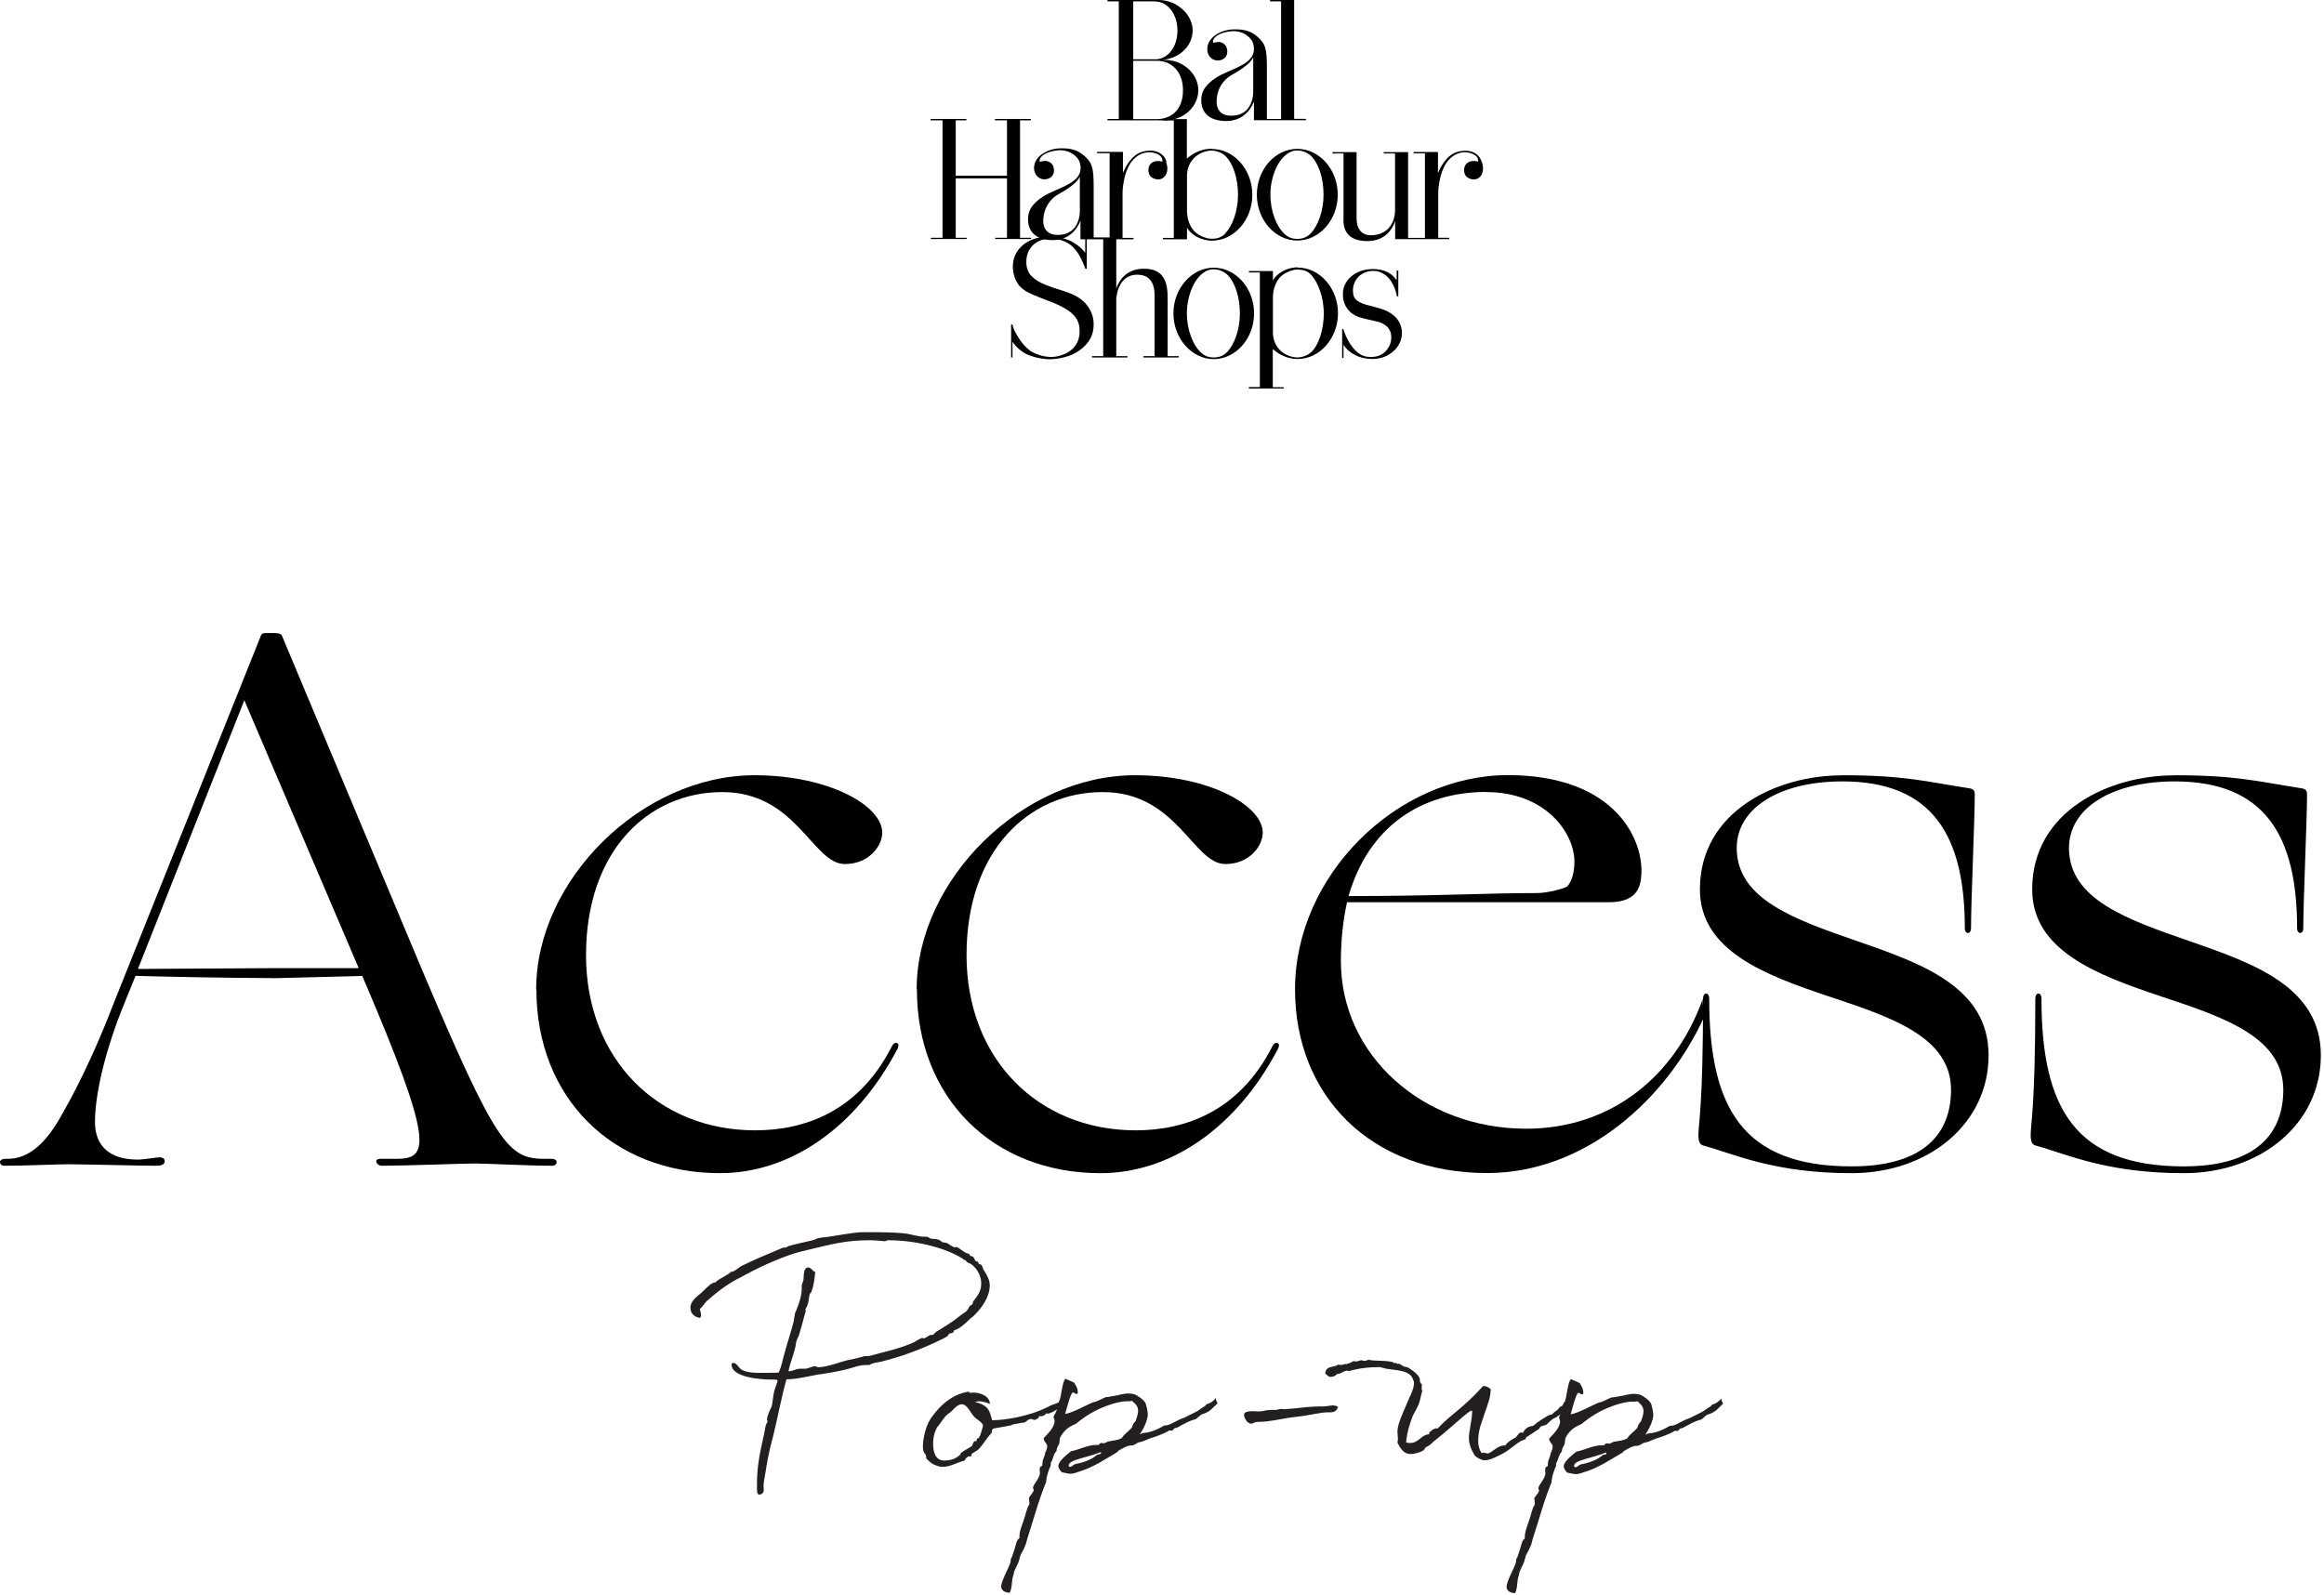
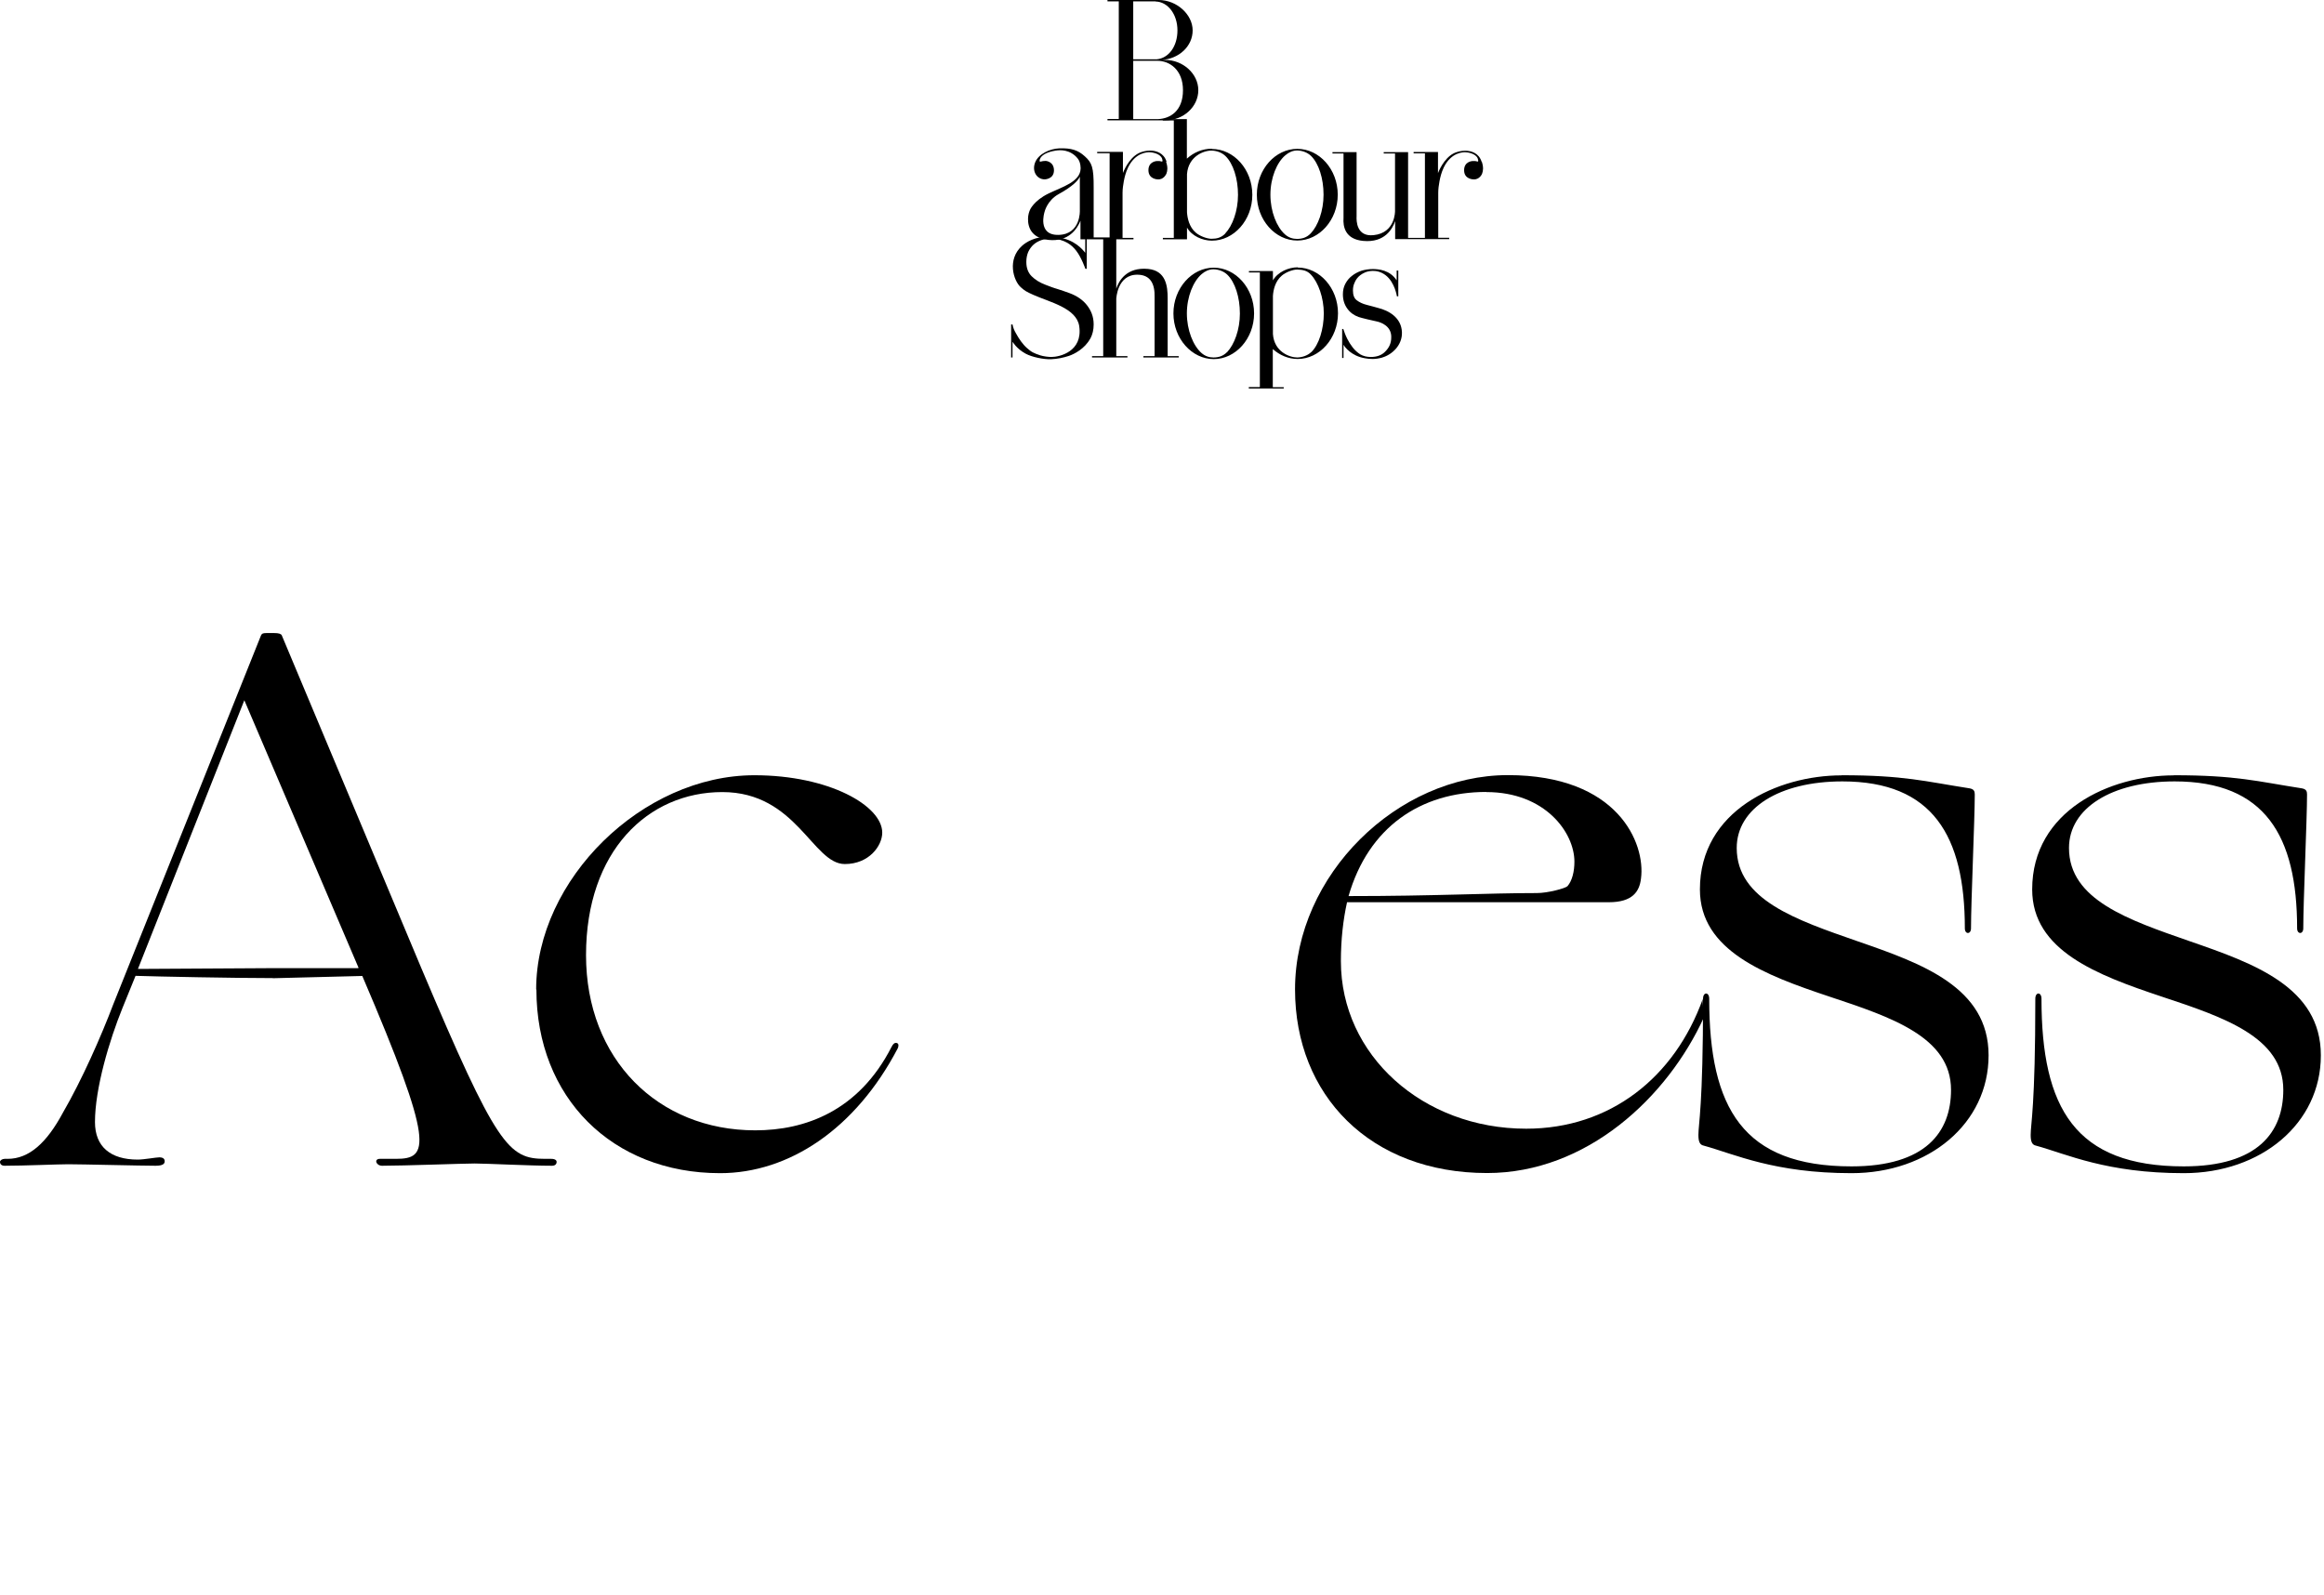
<svg xmlns="http://www.w3.org/2000/svg" width="185" height="127" viewBox="0 0 185 127" fill="none">
  <path d="M19.45 55.75L10.98 77.14L21.34 77.08H28.53V77.02L19.45 55.75ZM21.7 77.87C18.71 77.87 12.62 77.75 10.79 77.69L9.75 80.25C8.71 82.81 7.56 86.65 7.56 89.33C7.56 91.28 8.78 92.32 10.97 92.32C11.46 92.32 12.43 92.14 12.68 92.14C12.98 92.14 13.11 92.26 13.11 92.45C13.11 92.64 12.99 92.81 12.38 92.81C11.28 92.81 6.47 92.69 5.43 92.69C4.64 92.69 1.9 92.81 0.37 92.81C0.13 92.81 0 92.69 0 92.5C0 92.38 0.18 92.26 0.37 92.26H0.61C2.32 92.26 3.72 90.98 5 88.6C6.52 85.98 8.05 82.51 9.02 79.95L20.78 50.58C20.84 50.46 20.9 50.4 21.21 50.4H21.82C22.19 50.4 22.37 50.46 22.43 50.58L33.52 77.03C39.55 91.29 40.47 92.26 43.39 92.26H43.88C44.19 92.26 44.31 92.38 44.31 92.5C44.31 92.68 44.19 92.81 43.94 92.81C42.17 92.81 38.7 92.63 37.79 92.63C36.88 92.63 32.18 92.81 30.42 92.81C29.93 92.81 29.75 92.26 30.24 92.26H31.52C34.14 92.26 34.63 91.22 28.84 77.7L21.71 77.88L21.7 77.87Z" fill="black" />
  <path d="M42.68 78.78C42.68 70.01 51.15 61.72 60.05 61.72C66.02 61.72 70.23 64.16 70.23 66.29C70.23 67.33 69.19 68.79 67.25 68.79C64.69 68.79 63.41 63.06 57.5 63.06C51.59 63.06 46.65 67.75 46.65 76.04C46.65 84.33 52.38 89.99 60.12 89.99C64.08 89.99 68.35 88.47 70.97 83.35C71.09 83.11 71.21 82.99 71.4 83.04C71.58 83.1 71.52 83.35 71.46 83.47C68.11 89.87 62.81 93.4 57.32 93.4C48.73 93.4 42.7 87.37 42.7 78.78" fill="black" />
-   <path d="M72.97 78.78C72.97 70.01 81.44 61.72 90.34 61.72C96.31 61.72 100.52 64.16 100.52 66.29C100.52 67.33 99.48 68.79 97.54 68.79C94.98 68.79 93.7 63.06 87.79 63.06C81.88 63.06 76.94 67.75 76.94 76.04C76.94 84.33 82.67 89.99 90.41 89.99C94.37 89.99 98.64 88.47 101.26 83.35C101.38 83.11 101.5 82.99 101.69 83.04C101.87 83.1 101.81 83.35 101.75 83.47C98.4 89.87 93.1 93.4 87.61 93.4C79.02 93.4 72.99 87.37 72.99 78.78" fill="black" />
  <path d="M118.32 63.06C123.01 63.06 125.33 66.29 125.33 68.6C125.33 69.39 125.15 70.12 124.78 70.55C124.6 70.73 123.2 71.1 122.34 71.1C118.38 71.1 114.24 71.34 107.35 71.34C108.93 65.86 113.08 63.05 118.32 63.05M135.56 79.5C133.31 85.79 128.16 89.86 121.49 89.86C113.26 89.86 106.74 84.01 106.74 76.52C106.74 74.81 106.92 73.23 107.23 71.83H128.07C129.96 71.83 130.51 70.98 130.63 69.94C131 67.14 128.8 61.71 120.03 61.71C111.26 61.71 103.09 69.63 103.09 78.77C103.09 87.18 109.06 93.39 118.38 93.39C126.31 93.39 132.74 87.36 135.65 80.97C135.6 80.6 135.5 79.85 135.56 79.49" fill="black" />
  <path d="M146.59 61.72C151.59 61.72 153.23 62.21 156.77 62.76C157.14 62.82 157.2 63 157.2 63.25C157.2 65.2 156.9 71.78 156.9 73.91C156.9 74.4 156.41 74.4 156.41 73.91C156.41 66.54 153.85 62.21 146.66 62.21C141.66 62.21 138.25 64.34 138.25 67.51C138.25 71.65 143 73.24 147.88 74.94C153 76.71 158.3 78.6 158.3 84.02C158.3 89.44 153.55 93.4 147.39 93.4C141.23 93.4 138.07 91.88 135.63 91.21C135.32 91.15 135.2 90.91 135.2 90.36C135.2 89.45 135.57 88.11 135.57 79.51C135.57 78.96 136.06 78.96 136.06 79.51C136.06 88.22 138.74 92.86 147.39 92.86C153.3 92.86 155.31 90.12 155.31 86.77C155.31 82.56 150.56 80.98 145.62 79.34C140.5 77.63 135.32 75.69 135.32 70.81C135.32 64.53 141.53 61.73 146.59 61.73" fill="black" />
  <path d="M173.04 61.72C178.04 61.72 179.68 62.21 183.22 62.76C183.59 62.82 183.65 63 183.65 63.25C183.65 65.2 183.35 71.78 183.35 73.91C183.35 74.4 182.86 74.4 182.86 73.91C182.86 66.54 180.3 62.21 173.11 62.21C168.11 62.21 164.7 64.34 164.7 67.51C164.7 71.65 169.45 73.24 174.33 74.94C179.45 76.71 184.75 78.6 184.75 84.02C184.75 89.44 180 93.4 173.84 93.4C167.68 93.4 164.52 91.88 162.08 91.21C161.77 91.15 161.65 90.91 161.65 90.36C161.65 89.45 162.02 88.11 162.02 79.51C162.02 78.96 162.51 78.96 162.51 79.51C162.51 88.22 165.19 92.86 173.84 92.86C179.75 92.86 181.76 90.12 181.76 86.77C181.76 82.56 177.01 80.98 172.07 79.34C166.95 77.63 161.77 75.69 161.77 70.81C161.77 64.53 167.98 61.73 173.04 61.73" fill="black" />
  <path d="M135.57 79.71L135.45 80.48L135.62 80.87L135.87 79.54L135.57 79.71Z" fill="black" />
-   <path d="M127.59 115.84C127.13 116.24 126.52 116.46 125.82 116.59C125.68 116.63 125.56 116.81 125.44 116.81C125.4 116.81 125.3 116.79 125.3 116.71C125.3 116.23 126.73 116.1 127.84 115.64C127.88 115.66 127.88 115.7 127.88 115.72C127.88 115.82 127.64 115.8 127.58 115.84M123.85 116.55C124.09 116.17 124.07 115.8 124.33 115.56C124.33 115.32 124.47 115.14 124.55 114.97C124.61 114.75 124.53 114.61 124.69 114.35C125.07 113.72 125.5 113.56 125.88 113.38C126.65 112.75 127.37 112.31 128.28 111.97C128.86 111.75 129.49 111.59 129.93 111.59H130.17C130.17 111.59 130.25 111.57 130.33 111.57C130.39 111.57 130.43 111.59 130.45 111.67C130.73 111.87 130.83 112.11 130.83 112.35C130.83 112.63 130.71 112.91 130.63 113.16C130.63 113.16 130.45 113.36 130.45 113.38L130.33 113.68C130.07 114 129.73 114.18 129.54 114.51C129.22 114.71 128.81 114.71 128.45 114.79C128.31 114.83 128.23 114.93 128.09 114.93C128.03 114.93 127.95 114.91 127.89 114.91C127.79 114.91 127.75 115.05 127.65 115.07H127.45C126.83 115.07 126.12 115.45 125.49 115.57C125.15 115.85 124.48 116.34 124.48 116.76C124.48 116.9 124.68 117.26 124.84 117.26H124.86C125.12 117.32 125.3 117.36 125.46 117.36C125.68 117.36 125.84 117.28 126.11 117.2C127.26 116.86 128.25 116.17 129.15 115.65C129.23 115.61 129.25 115.51 129.29 115.51C129.63 115.33 129.93 115.11 130.28 115.11C130.56 115.11 130.74 114.89 130.86 114.87C130.9 114.87 131.28 114.77 131.34 114.73L131.62 114.61C131.9 114.49 132.12 114.45 132.37 114.35C132.65 114.25 133.18 114.03 133.32 113.91C133.38 113.91 133.46 113.93 133.52 113.93C133.64 113.93 133.68 113.67 133.9 113.71C134.02 113.67 134.81 113.15 135.41 113.02C135.53 112.98 135.83 112.62 135.95 112.62C136.63 112.42 136.84 112.02 137.16 111.77C137.1 111.51 137.02 111.59 137.02 111.33C136.8 111.63 136.56 111.73 136.41 111.79C136.25 111.79 136.21 111.97 136.11 112.01C136.01 112.03 135.55 112.41 135.44 112.43C135.32 112.51 134.63 112.83 134.53 112.89C133.76 113.15 133.44 113.52 132.92 113.52C132.25 113.92 131.65 114.1 131.35 114.1H131.33C131.25 114.1 131.07 114.18 130.97 114.22C131.23 113.88 131.61 113.09 131.61 112.65C131.61 112.53 131.57 112.19 131.45 111.8C131.37 111.5 130.76 111.11 130.54 111.03C130.36 110.99 130.22 110.97 130.06 110.97C129.76 110.97 129.46 111.05 129.21 111.11C128.69 111.21 128.26 111.27 128.4 111.27C128.38 111.27 128.4 111.23 128.38 111.23C127.86 111.39 127.71 111.59 127.25 111.67C126.67 111.91 125.66 112.5 125.03 112.6C125.11 112.34 125.47 110.89 125.64 110.89C125.78 110.89 125.82 111.01 125.92 111.01C125.94 111.01 126.04 111.01 126.04 110.91C126.04 110.53 125.88 110.35 125.76 110.12C125.64 110.04 125.01 109.8 125.09 109.8C124.87 109.8 124.73 110.93 124.67 111.21C124.55 111.63 124.51 111.86 124.51 112L124.31 112.4C124.31 112.4 124.29 112.42 124.27 112.44C124.27 112.44 124.277 112.453 124.29 112.48H124.27C124.27 112.48 124.29 112.46 124.29 112.5C124.23 112.58 124.11 112.74 124.11 112.86C124.11 112.92 124.19 113.04 124.19 113.16C124.19 113.7 123.58 114.23 123.32 114.53C123.32 114.85 123.6 114.89 123.6 115.2C123.6 115.3 123.5 115.66 123.44 115.66V115.68C123.44 115.84 123.32 116.1 123.26 116.28C123.22 116.42 123.22 116.58 123.2 116.74C123 116.76 123 116.96 123 117.06C123 117.14 123.02 117.2 123.02 117.28C123.02 117.74 122.46 118.21 122.46 118.49C122.46 118.57 122.52 118.59 122.52 118.65C122.52 118.83 122.2 119.13 122.14 119.27L122.18 119.77C121.92 120.19 121.88 120.64 121.72 121.06C121.58 121.5 121.38 121.91 121.38 122.39V122.49C121.12 122.65 121.12 123.01 120.98 123.4L120.78 124C120.64 124.16 120.72 124.22 120.66 124.44C120.54 124.84 119.93 125.89 119.93 126.34C119.93 126.72 120.33 126.82 120.6 126.84C120.84 126.42 120.72 125.87 120.92 125.37C120.92 125.09 121.24 124.64 121.34 124.3L121.46 123.86C121.56 123.62 121.72 123.42 121.8 123.17C121.94 122.93 121.96 122.63 122.06 122.36C122.5 121.05 122.87 119.56 123.51 118.01C123.51 117.59 123.77 116.9 123.85 116.76L123.89 116.6L123.85 116.55ZM124.64 111.63C124.64 111.63 124.6 111.59 124.58 111.59C124.46 111.59 124.44 111.99 124.22 111.99H124.18C123.94 112.39 123.8 112.29 123.53 112.63H123.45C123.25 112.63 122.36 113.23 122.04 113.52C121.6 113.56 121.37 113.78 121.23 114.08C121.17 114.06 121.13 114.04 121.09 114.04C120.87 114.04 120.75 114.46 120.55 114.5C120.27 114.64 119.98 114.84 119.82 115.08H119.72C119.18 115.08 118.73 115.71 118.41 115.71C118.31 115.71 118.19 115.65 118.09 115.65C118.05 115.65 117.99 115.67 117.95 115.69C117.75 115.41 117.67 115.08 117.67 114.72C117.67 113.79 117.99 113.17 118.13 112.68C118.51 111.57 118.63 111.33 118.67 110.6C118.49 110.46 118.41 110.36 118.07 110.34C116.34 112.24 115.55 112.54 114.44 113.73C114.4 113.73 114.36 113.71 114.34 113.71C114.2 113.71 114.16 113.81 114.04 113.81H114.02C113.98 113.97 113.76 113.93 113.76 114.15V114.19C113.18 114.19 112.93 114.88 112.27 114.88C112.15 114.88 112.03 114.88 111.93 114.82C112.01 113.99 112.23 113.33 112.47 112.7C112.67 112.34 112.89 111.97 113.01 111.57C113.13 111.13 113.15 110.92 113.21 110.78C113.21 110.72 113.17 110.62 113.17 110.54C113.17 110.44 113.19 110.36 113.19 110.28C113.19 110.16 113.03 110.12 113.03 109.94V109.86C113.03 109.38 111.98 108.83 112.12 108.89C111.94 108.81 111.78 108.81 111.74 108.79C111.62 108.73 111.46 108.57 111.34 108.57C111.32 108.57 111.26 108.59 111.24 108.59C111.2 108.57 111.18 108.51 111.12 108.51C111.08 108.51 111.06 108.53 111.02 108.53C110.94 108.53 110.94 108.45 110.84 108.43C110.07 108.27 109.45 108.39 108.92 108.25C108.84 108.31 108.74 108.33 108.62 108.35C108.54 108.33 108.44 108.31 108.34 108.29C108.2 108.33 108.08 108.39 107.94 108.39C107.86 108.39 107.8 108.39 107.74 108.35C107.66 108.47 107.13 108.61 107.16 108.61C107.14 108.61 107.1 108.59 107.08 108.59C106.96 108.63 106.84 108.67 106.7 108.67C106.66 108.67 106.6 108.67 106.54 108.63C106.2 108.91 105.57 108.67 105.49 109.34C105.63 109.46 105.75 109.62 105.91 109.62C106.31 109.62 106.37 109.38 106.51 109.38C106.75 109.38 106.97 109.12 107.26 109.12C107.28 109.12 107.34 109.16 107.36 109.16C107.34 109.16 108.13 108.96 108.53 108.92C108.95 108.86 109.44 108.84 109.8 108.84C109.94 108.84 110.1 108.92 110.3 108.96C111.07 109.1 112.23 109.06 112.48 109.81C112.54 109.99 112.56 109.99 112.56 110.11C112.56 110.68 112.12 111.34 111.89 111.99C111.63 112.59 111.24 113.44 111.24 113.97C111.24 114.15 111.28 114.35 111.28 114.55C111.28 114.65 111.26 114.75 111.24 114.85C111.52 115.41 111.79 115.76 112.29 115.76C112.51 115.76 113.04 115.66 113.32 115.46C113.4 115.42 113.42 115.28 113.5 115.22C113.88 115.06 113.98 114.86 114.31 114.61C115.5 113.68 116.91 112.31 117.13 112.31C117.15 112.31 117.17 112.33 117.19 112.33C117.19 113.1 116.93 113.86 116.93 114.51C116.93 115.2 117.39 115.86 117.41 115.9C117.51 116 117.91 116.26 118.18 116.26C118.68 116.26 119.25 115.9 119.59 115.74C120.07 115.52 120.64 114.97 121 114.77C121.16 114.65 121.24 114.67 121.42 114.59C121.46 114.57 121.46 114.45 121.5 114.43L122.41 113.83C122.55 113.77 122.55 113.67 122.65 113.57C122.77 113.51 122.95 113.49 123.09 113.43C123.35 113.21 123.47 112.99 123.94 112.81C124.04 112.75 123.98 112.69 124.02 112.69C124.02 112.69 124.04 112.69 124.08 112.71L124.44 112.39L124.82 112.11L125.08 111.79L125.12 111.39C124.76 111.41 124.7 111.45 124.7 111.49C124.7 111.51 124.72 111.53 124.72 111.55C124.72 111.57 124.7 111.59 124.64 111.61M106.52 112.01C106.38 111.93 106.26 111.89 106.12 111.89C105.86 111.89 105.62 111.97 105.41 111.97H105.09C104.45 111.97 103.52 112.07 103.24 112.11C102.9 112.15 102.53 112.17 102.21 112.19C102.13 112.19 102.03 112.17 101.93 112.17C101.81 112.17 101.73 112.25 101.53 112.25H101.11C100.77 112.25 100.57 112.37 100.24 112.37C100.04 112.37 99.84 112.35 99.66 112.35C99.5 112.35 99.03 112.37 99.03 112.63C99.03 112.91 99.31 113.34 99.57 113.34C99.79 113.34 99.85 113.22 100.05 113.2H100.21C101.14 113.2 102.27 112.88 103.19 112.8C104.4 112.66 105.11 112.44 105.71 112.44H105.91C106.21 112.44 106.41 112.32 106.52 112M87.35 115.81C86.89 116.21 86.28 116.43 85.59 116.56C85.45 116.6 85.33 116.78 85.21 116.78C85.17 116.78 85.07 116.76 85.07 116.68C85.07 116.2 86.5 116.07 87.61 115.61C87.65 115.63 87.65 115.67 87.65 115.69C87.65 115.79 87.41 115.77 87.35 115.81ZM83.62 116.52C83.86 116.14 83.84 115.77 84.1 115.53C84.1 115.29 84.24 115.11 84.32 114.94C84.38 114.72 84.3 114.58 84.46 114.32C84.84 113.69 85.27 113.53 85.65 113.35C86.42 112.72 87.14 112.28 88.05 111.94C88.62 111.72 89.26 111.56 89.7 111.56H89.94C89.94 111.56 90.02 111.54 90.1 111.54C90.16 111.54 90.2 111.56 90.22 111.64C90.5 111.84 90.6 112.08 90.6 112.32C90.6 112.6 90.48 112.88 90.4 113.13C90.4 113.13 90.22 113.33 90.22 113.35L90.1 113.65C89.84 113.97 89.5 114.15 89.31 114.48C88.99 114.68 88.58 114.68 88.22 114.76C88.08 114.8 88 114.9 87.86 114.9C87.8 114.9 87.72 114.88 87.66 114.88C87.56 114.88 87.52 115.02 87.42 115.04H87.22C86.6 115.04 85.89 115.42 85.26 115.54C84.92 115.82 84.25 116.31 84.25 116.73C84.25 116.87 84.45 117.23 84.61 117.23H84.63C84.89 117.29 85.07 117.33 85.23 117.33C85.45 117.33 85.61 117.25 85.88 117.17C87.03 116.83 88.02 116.14 88.92 115.62C89 115.58 89.02 115.48 89.06 115.48C89.4 115.3 89.69 115.08 90.05 115.08C90.33 115.08 90.51 114.86 90.62 114.84C90.66 114.84 91.04 114.74 91.1 114.7L91.38 114.58C91.66 114.46 91.88 114.42 92.13 114.32C92.41 114.22 92.94 114 93.08 113.88C93.14 113.88 93.22 113.9 93.28 113.9C93.4 113.9 93.44 113.64 93.66 113.68C93.78 113.64 94.57 113.12 95.17 112.99C95.29 112.95 95.59 112.59 95.71 112.59C96.38 112.39 96.6 111.99 96.92 111.74C96.86 111.48 96.78 111.56 96.78 111.3C96.56 111.6 96.32 111.7 96.17 111.76C96.01 111.76 95.97 111.94 95.87 111.98C95.77 112 95.32 112.38 95.2 112.4C95.08 112.48 94.39 112.8 94.29 112.86C93.52 113.12 93.2 113.49 92.68 113.49C92.01 113.89 91.41 114.07 91.11 114.07H91.09C91.01 114.07 90.83 114.15 90.73 114.19C90.99 113.85 91.37 113.06 91.37 112.62C91.37 112.5 91.33 112.16 91.21 111.77C91.13 111.47 90.51 111.08 90.3 111C90.12 110.96 89.98 110.94 89.82 110.94C89.52 110.94 89.22 111.02 88.97 111.08C88.45 111.18 88.02 111.24 88.16 111.24C88.14 111.24 88.16 111.2 88.14 111.2C87.63 111.36 87.47 111.56 87.01 111.64C86.43 111.88 85.42 112.47 84.79 112.57C84.87 112.31 85.23 110.86 85.4 110.86C85.54 110.86 85.58 110.98 85.68 110.98C85.7 110.98 85.8 110.98 85.8 110.88C85.8 110.5 85.64 110.32 85.52 110.09C85.4 110.01 84.77 109.77 84.85 109.77C84.63 109.77 84.49 110.9 84.43 111.18C84.31 111.6 84.27 111.83 84.27 111.97L84.07 112.37C84.07 112.37 84.05 112.39 84.03 112.41C84.03 112.41 84.037 112.423 84.05 112.45H84.03C84.03 112.45 84.05 112.43 84.05 112.47C83.99 112.55 83.87 112.71 83.87 112.83C83.87 112.89 83.95 113.01 83.95 113.13C83.95 113.67 83.34 114.2 83.08 114.5C83.08 114.82 83.36 114.86 83.36 115.17C83.36 115.27 83.26 115.63 83.2 115.63V115.65C83.2 115.81 83.08 116.07 83.02 116.25C82.98 116.39 82.98 116.55 82.96 116.71C82.76 116.73 82.76 116.93 82.76 117.03C82.76 117.11 82.78 117.17 82.78 117.25C82.78 117.71 82.23 118.18 82.23 118.46C82.23 118.54 82.29 118.56 82.29 118.62C82.29 118.8 81.97 119.1 81.91 119.24L81.95 119.74C81.69 120.16 81.65 120.61 81.49 121.03C81.35 121.47 81.15 121.88 81.15 122.36V122.46C80.89 122.62 80.89 122.98 80.75 123.37L80.55 123.97C80.41 124.13 80.49 124.19 80.43 124.41C80.31 124.81 79.7 125.86 79.7 126.31C79.7 126.69 80.1 126.79 80.37 126.81C80.61 126.39 80.49 125.84 80.69 125.34C80.69 125.06 81.01 124.61 81.11 124.27L81.23 123.83C81.33 123.59 81.49 123.39 81.57 123.14C81.71 122.9 81.73 122.6 81.83 122.33C82.27 121.02 82.64 119.53 83.28 117.98C83.28 117.56 83.54 116.87 83.62 116.73L83.66 116.57L83.62 116.52ZM77.91 114.48C77.85 114.54 77.75 114.52 77.75 114.58V114.7C77.75 114.76 77.61 114.7 77.55 114.76C77.43 114.88 77.43 115.06 77.35 115.14C77.13 115.28 76.79 115.46 76.54 115.64C76.46 115.7 76.44 115.84 76.38 115.86C76.24 115.98 75.88 116.28 75.17 116.28C74.42 116.28 74.28 115.53 74.28 114.91C74.28 114.41 74.42 113.92 74.62 113.6C74.88 113.34 75.14 112.79 75.49 112.55C75.83 112.37 76.12 111.8 76.56 111.8C77.04 111.8 77.26 112.57 77.65 112.89C77.83 113.03 78.17 113.23 78.26 113.49C78.18 113.77 78.08 114.24 77.9 114.5M84.75 111.36C84.59 111.44 84.47 111.44 84.35 111.48C84.31 111.5 84.29 111.62 84.29 111.64C83.95 111.82 83.81 111.78 83.48 111.98C81.81 112.83 79.83 113.07 78.98 113.07C78.78 112.38 78.74 111.88 77.61 111.62C77.73 111.58 77.85 111.56 77.95 111.56C78.25 111.56 78.52 111.68 78.8 111.76C78.78 111.14 78.03 110.87 77.49 110.87C77.39 110.87 77.29 110.89 77.21 110.89C77.17 110.89 77.15 110.83 77.15 110.81V110.79C75.46 111.01 74.41 112.46 74.07 112.97C73.69 113.53 73.47 114.58 73.47 115.09C73.47 115.45 73.47 115.55 73.71 115.86C73.75 115.94 73.69 116.06 73.77 116.14C74.23 116.65 74.52 116.65 74.6 116.7C74.76 116.76 74.92 116.78 75.06 116.78C75.64 116.78 76.17 116.44 76.79 116.28C76.85 116.12 77.01 115.94 77.19 115.94H77.35C77.35 115.94 77.33 115.84 77.33 115.8C77.33 115.7 77.63 115.6 77.67 115.54C78.03 115.42 78.54 114.45 78.92 114.11C79 113.95 78.88 113.89 79.08 113.73C79.73 113.63 79.85 113.59 80.51 113.47C80.63 113.35 81.11 113.35 81.32 113.27H81.42C81.72 113.27 81.76 112.97 82.1 112.97C82.14 112.97 82.16 113.03 82.42 113.05C82.48 112.93 82.7 112.97 82.7 112.81C82.7 112.79 82.68 112.77 82.68 112.75H82.84C83.18 112.75 83.28 112.51 83.3 112.51C83.32 112.51 83.32 112.55 83.38 112.55C83.7 112.55 84.39 112.03 84.63 111.9C84.67 111.88 84.89 111.76 84.91 111.74L85.05 111.34C85.05 111.34 84.99 111.38 84.97 111.38C84.91 111.38 84.91 111.32 84.83 111.32C84.83 111.32 84.81 111.327 84.77 111.34M62.63 109.81C63.56 109.81 64.61 109.49 65.43 109.39C67.59 109.07 68.19 108.75 68.33 108.75C68.65 108.67 68.93 108.67 69.22 108.67C69.5 108.47 69.82 108.49 70.13 108.41C71.68 108.03 73.15 107.48 74.44 106.88C74.94 106.64 75.35 106.46 75.47 106.32C75.51 106.3 75.51 106.22 75.53 106.2C75.65 106.12 75.93 106.16 75.93 105.96V105.92C76.31 105.84 76.84 105.38 77.06 105.15C77.22 104.97 77.42 104.87 77.58 104.69C78.18 104.09 78.79 103.24 78.79 102.33C78.79 101.95 78.61 101.58 78.35 101.18C78.19 100.94 78.23 100.78 78.09 100.68C78.05 100.64 77.95 100.66 77.91 100.62C77.87 100.6 77.91 100.44 77.83 100.44H77.75C77.63 100.44 77.53 100.12 77.47 100.06C77.39 100 77.17 100.02 77.17 99.86V99.82C76.79 99.82 76.34 99.28 76.12 99.28C76.1 99.28 76.06 99.3 76.02 99.3C75.84 99.3 75.54 99.04 75.38 98.96C75.26 98.92 75.14 98.92 75.02 98.9C74.92 98.84 74.82 98.72 74.72 98.7C74.54 98.62 74.3 98.66 74.07 98.6C73.95 98.58 73.93 98.46 73.73 98.46H73.57C73.15 98.46 72.64 98.3 72.2 98.22C71.25 98.1 70.02 98.1 69.26 98.1H68.62C68.04 98.1 66.3 98.42 66.12 98.44C65.78 98.5 65.45 98.5 65.11 98.58C64.97 98.62 64.83 98.72 64.69 98.74C63.98 98.92 63.4 99.02 62.79 99.2C62.71 99.22 62.67 99.28 62.61 99.3C62.51 99.34 62.41 99.32 62.31 99.34C60.7 100.01 60.09 100.27 58.98 100.81C58.82 100.91 58.44 101.25 58.25 101.25H58.17C58.17 101.25 58.11 101.33 58.09 101.35C57.71 101.61 57.26 101.83 57.06 101.99C56.98 102.01 57.04 102.11 56.86 102.11C56.6 102.11 55.95 102.83 55.77 102.98C55.39 103.28 54.96 103.63 54.96 104.11C54.96 104.59 55.3 104.88 55.75 104.92C55.79 104.82 55.81 104.74 55.81 104.68C55.81 104.52 55.73 104.4 55.71 104.2C55.93 104.08 56.05 103.74 56.38 103.48C57.83 102.19 58.94 101.7 58.9 101.73C60.07 101.06 61.36 100.46 62.75 99.95C63.4 99.71 64.06 99.57 64.38 99.49C66.09 99.09 67.26 98.74 69.22 98.74C69.66 98.74 70.21 98.8 70.45 98.82C70.53 98.82 70.55 98.74 70.71 98.74C73.11 98.74 75.65 99.47 76.8 100.33H76.88C76.88 100.33 76.9 100.41 76.94 100.45C77.08 100.55 77.2 100.59 77.3 100.63C77.74 100.97 78.11 101.5 78.11 102.2C78.11 102.9 77.71 103.27 77.47 103.61C77.43 103.67 77.45 103.79 77.39 103.85C77.37 103.89 77.25 103.91 77.21 103.97C77.09 104.11 77.05 104.27 76.95 104.37C76.81 104.51 76.59 104.61 76.4 104.77C75.72 105.33 74.93 105.78 74.51 106.04C74.39 106.14 74.31 106.28 74.21 106.28H74.07C74.01 106.28 73.61 106.56 73.55 106.56C73.51 106.56 73.47 106.52 73.43 106.52C73.27 106.52 72.91 106.78 72.76 106.86C71.63 107.38 70.58 107.57 69.23 107.95C69.09 107.97 68.93 107.95 68.81 107.97C68.39 108.07 68.06 108.19 67.66 108.25C67.12 108.33 65.89 108.85 65.14 108.85C65.04 108.85 64.98 108.77 64.88 108.77C64.66 108.77 64.34 108.97 64.05 108.97H63.67C63.37 108.97 63.11 109.17 62.82 109.17H62.76C62.9 108.52 63.16 107.9 63.3 107.29C63.36 107.11 63.34 106.93 63.4 106.77C63.44 106.59 63.56 106.45 63.6 106.29C63.86 105.5 64.16 104.19 64.16 104.35C64.16 104.33 64.12 104.31 64.1 104.31C64.14 104.15 64.26 104.01 64.3 103.83C64.4 103.57 64.38 103.27 64.46 103.02C64.5 102.94 64.56 102.92 64.6 102.84C64.78 102.32 64.84 101.81 64.9 101.27C64.68 101.21 64.58 100.91 64.34 100.91C63.92 100.91 64 101.62 63.96 101.88C63.94 102.08 63.82 102.16 63.82 102.46V102.66C63.82 103.35 63.32 104.51 63.32 104.45C63.24 104.71 63.22 104.99 63.18 105.2C62.96 106.09 62.7 106.81 62.49 107.6C62.31 108.16 62.25 108.71 61.99 109.27C61.83 109.29 61.67 109.29 61.51 109.29C60.86 109.29 59.8 109.37 59.21 109.13C58.73 108.97 58.77 108.5 58.3 108.5C58.26 108.56 58.24 108.6 58.24 108.66C58.24 109.67 60.64 109.83 61.29 109.83H61.69C61.77 109.83 61.85 109.85 61.91 109.91C61.83 110.21 61.71 110.47 61.63 110.76C61.53 111.16 61.51 111.75 61.41 112.01C61.25 112.33 61.09 112.72 61.05 112.98C61.05 113.08 61.11 113.14 61.11 113.18C60.89 113.48 60.91 113.85 60.81 114.23C60.55 115.4 60.24 116.73 60.26 118.18C60.26 118.48 60.22 118.99 60.42 118.99C60.72 118.99 60.8 118.77 60.8 118.61C60.8 118.51 60.78 118.39 60.78 118.29C60.78 117.97 60.94 117.28 61.02 116.7C61.14 115.93 61.34 115.11 61.54 114.36C61.92 112.81 62.21 111.21 62.61 109.8" fill="#231F20" />
  <path d="M103.27 11.85C101.52 11.85 100.05 13.48 100.05 15.5C100.05 17.52 101.52 19.15 103.27 19.15C105.02 19.15 106.49 17.52 106.49 15.5C106.49 13.48 105.02 11.85 103.27 11.85ZM104.33 18.59C104.01 18.92 103.64 19.02 103.24 19.02C102.9 19.02 102.57 18.91 102.29 18.66C101.63 18.08 101.13 16.84 101.13 15.5C101.13 14.16 101.64 12.93 102.32 12.36C102.6 12.12 102.92 11.98 103.25 11.98C103.62 11.98 104.06 12.12 104.36 12.41C104.98 13.01 105.36 14.21 105.36 15.5C105.36 16.79 104.92 17.97 104.34 18.58" fill="black" />
  <path d="M117.94 12.87C117.72 12.18 117.11 12 116.64 12C116.3 12 116.03 12.09 116.03 12.09C115.14 12.32 114.64 13.36 114.47 13.78V12.13V12.1H112.53V12.21H113.43V18.94H112.09V12.11H110.15V12.22H111.05V16.8C111.05 16.8 111.09 18.54 109.35 18.72C107.98 18.87 107.97 17.58 107.99 17.22V12.11H106.07V12.22H106.95V17.36C106.9 18.02 107.07 19.05 108.52 19.18C110.23 19.34 110.85 18.22 111.06 17.6V19.04H115.36V18.93H114.49V15.35C114.49 15.03 114.54 14.71 114.59 14.43C114.66 14.05 114.76 13.7 114.9 13.4C114.91 13.37 114.92 13.35 114.93 13.33C115.53 12.1 116.5 12.12 116.64 12.12C116.79 12.12 117.46 12.2 117.63 12.61C117.65 12.66 117.66 12.7 117.67 12.76C117.67 12.76 117.69 12.88 117.62 12.86C117.47 12.82 117.4 12.81 117.23 12.82C117.23 12.82 116.54 12.84 116.55 13.56C116.55 14.28 117.29 14.28 117.29 14.28C117.78 14.32 117.98 13.84 117.98 13.83C118.07 13.59 118.1 13.31 117.96 12.88" fill="black" />
-   <path d="M79.2 9.47V9.58H80.16V13.99H76.08V9.58H76.93V9.47H74.08V9.58H75.03V18.93H74.1V19.03H76.95V18.93H76.08V14.2H80.16V18.93H79.22V19.03H82.07V18.93H81.2V9.58H82.06V9.47H79.2Z" fill="black" />
  <path d="M92.86 12.86C92.64 12.17 92.03 11.99 91.56 11.99C91.22 11.99 90.95 12.08 90.95 12.08C90.06 12.31 89.56 13.35 89.39 13.77V12.2V12.09H87.34V12.2H88.33V18.93H87.06V14.95C87.07 13.31 86.92 12.95 86.35 12.44C85.81 11.95 85.28 11.78 84.33 11.81C83.58 11.84 82.69 12.24 82.41 12.91C82.12 13.61 82.52 14.27 83.15 14.28C83.15 14.28 83.89 14.28 83.9 13.57C83.9 12.85 83.25 12.81 83.25 12.81C83.09 12.81 82.96 12.83 82.82 12.87C82.75 12.89 82.76 12.78 82.76 12.78C82.76 12.72 82.77 12.68 82.8 12.63C82.98 12.21 83.7 12.02 84.2 11.97C84.33 11.96 85.18 11.86 85.79 12.62C86.05 12.94 86.02 13.44 86.02 13.44C85.98 14.48 84.56 14.88 83.48 15.4C82.28 15.98 81.99 16.71 81.99 16.71C81.99 16.71 81.89 16.92 81.85 17.2C81.79 17.71 81.83 18.93 83.46 19.1C85.06 19.27 85.75 18.23 86.01 17.57V19.05H90.23V18.94H89.36V15.35C89.36 15.03 89.41 14.72 89.46 14.43C89.53 14.05 89.63 13.7 89.77 13.4C89.78 13.37 89.79 13.35 89.8 13.33C90.4 12.1 91.37 12.12 91.51 12.12C91.66 12.12 92.33 12.2 92.5 12.61C92.52 12.66 92.53 12.7 92.54 12.76C92.54 12.76 92.56 12.88 92.48 12.86C92.34 12.82 92.26 12.81 92.1 12.82C92.1 12.82 91.41 12.84 91.42 13.56C91.43 14.28 92.16 14.28 92.16 14.28C92.65 14.32 92.84 13.84 92.85 13.83C92.94 13.59 92.97 13.32 92.83 12.89M84.28 18.7C82.54 18.75 83.15 16.87 83.15 16.87C83.15 16.87 83.35 15.96 84.28 15.45C85.41 14.83 85.86 14.33 85.96 14.06V16.77C85.96 16.77 86.04 18.65 84.28 18.7Z" fill="black" />
  <path d="M96.46 11.84C95.72 11.84 95.03 12.13 94.48 12.63V9.48H92.56V9.59H93.44V18.94H92.57V19.05H94.49V18.12C94.87 18.79 95.73 19.16 96.47 19.16C98.22 19.16 99.69 17.53 99.69 15.51C99.69 13.49 98.22 11.86 96.47 11.86M97.53 18.6C97.21 18.93 96.84 19.01 96.44 19.01C96.1 19.01 95.53 18.81 95.2 18.53C94.65 18.07 94.52 17.34 94.49 16.9V13.86C94.6 12.43 95.84 11.98 96.44 11.99C96.81 11.99 97.25 12.13 97.55 12.42C98.17 13.02 98.55 14.22 98.55 15.51C98.55 16.8 98.11 17.98 97.53 18.59" fill="black" />
  <path d="M92.73 4.77C92.67 4.77 92.48 4.77 92.48 4.77C93.85 4.69 94.94 3.68 94.94 2.42C94.94 1.16 93.68 0 92.24 0H88.16V0.11H89.06V9.47H88.16V9.58H92.24C92.51 9.58 92.67 9.58 92.77 9.58C94.22 9.58 95.39 8.49 95.39 7.18C95.39 5.87 94.17 4.77 92.74 4.77M91.99 0.12C92.96 0.14 93.73 1.13 93.73 2.42C93.73 3.71 93.02 4.63 92.09 4.72H90.21V0.11H91.99V0.12ZM92.21 9.48H90.21V4.84H92.13C93.11 4.84 94.17 5.56 94.17 7.18C94.17 8.85 93.14 9.44 92.2 9.48" fill="black" />
-   <path d="M103.02 9.47V0H101.1V0.11H101.98V9.47H100.85V5.48C100.86 3.83 100.71 3.48 100.15 2.97C99.61 2.48 99.08 2.31 98.12 2.34C97.37 2.37 96.48 2.77 96.2 3.45C95.91 4.15 96.31 4.81 96.94 4.82C96.94 4.82 97.68 4.82 97.7 4.11C97.7 3.39 97.05 3.34 97.05 3.34C96.89 3.34 96.76 3.36 96.62 3.4C96.55 3.42 96.56 3.3 96.56 3.3C96.56 3.24 96.57 3.2 96.6 3.15C96.78 2.73 97.5 2.54 98 2.49C98.13 2.48 98.98 2.38 99.59 3.14C99.85 3.46 99.82 3.96 99.82 3.96C99.78 5.01 98.36 5.4 97.28 5.92C96.08 6.5 95.78 7.23 95.78 7.23C95.78 7.23 95.68 7.44 95.64 7.72C95.58 8.23 95.62 9.45 97.26 9.62C98.87 9.78 99.55 8.75 99.82 8.09V9.57H103.96V9.46H103.03L103.02 9.47ZM98.08 9.21C96.34 9.26 96.95 7.37 96.95 7.37C96.95 7.37 97.15 6.46 98.08 5.95C99.21 5.33 99.66 4.83 99.76 4.56V7.28C99.76 7.28 99.84 9.16 98.08 9.21Z" fill="black" />
  <path d="M92.95 28.36V23.74C92.95 22.81 92.83 21.55 91.39 21.41C89.68 21.25 89.06 22.36 88.86 22.98V18.91H86.93V19.02H87.82V28.35H86.93V28.46H89.75V28.35H88.86V23.79C88.86 23.79 88.93 21.85 90.55 21.87C91.6 21.88 91.94 22.63 91.91 23.66V28.35H91.02V28.46H93.83V28.35H92.96L92.95 28.36Z" fill="black" />
  <path d="M96.62 21.31C94.88 21.31 93.41 22.94 93.41 24.95C93.41 26.96 94.88 28.59 96.62 28.59C98.36 28.59 99.83 26.96 99.83 24.95C99.83 22.94 98.36 21.31 96.62 21.31ZM97.68 28.03C97.36 28.36 96.99 28.46 96.59 28.46C96.25 28.46 95.92 28.35 95.64 28.1C94.98 27.52 94.48 26.28 94.48 24.95C94.48 23.62 94.99 22.39 95.66 21.82C95.94 21.58 96.25 21.44 96.59 21.44C96.96 21.44 97.4 21.58 97.7 21.87C98.32 22.47 98.7 23.67 98.7 24.96C98.7 26.25 98.26 27.42 97.68 28.04" fill="black" />
  <path d="M86.78 26.97C86.35 27.76 85.52 28.19 85.1 28.33C84.65 28.48 84.17 28.58 83.66 28.6C83.08 28.62 82.15 28.43 81.65 28.16C80.91 27.76 80.6 27.2 80.6 27.2V28.46H80.49V25.83H80.6C80.65 26.1 80.74 26.31 80.87 26.53C80.99 26.76 81.13 26.97 81.27 27.17C81.42 27.37 81.57 27.55 81.74 27.7C81.91 27.85 82.06 27.97 82.21 28.05C82.36 28.13 82.56 28.21 82.81 28.29C83.06 28.37 83.45 28.42 83.69 28.42C84.35 28.42 86.21 27.99 85.91 25.96C85.69 24.52 83.54 24.05 82.27 23.48C81.66 23.21 81.57 23.14 81.26 22.87C80.68 22.36 80.14 20.65 81.37 19.56C81.65 19.31 82.37 18.8 83.63 18.83C84.03 18.83 84.37 18.9 84.65 18.98C85.83 19.28 86.38 20.13 86.39 20.13V18.94H86.51V21.4H86.4C86.4 21.4 86.09 20.5 85.67 19.96C85.32 19.51 84.78 19.05 83.7 18.99C83.43 18.98 83.17 19.03 82.92 19.11C82.68 19.19 82.46 19.31 82.28 19.47C82.1 19.63 81.96 19.83 81.85 20.06C81.75 20.3 81.7 20.56 81.7 20.86C81.7 21.33 81.84 21.71 82.12 21.99C82.4 22.27 82.77 22.5 83.22 22.67C83.4 22.74 83.56 22.8 83.72 22.86C83.87 22.91 84.03 22.97 84.18 23.01C84.33 23.06 84.48 23.11 84.64 23.16C84.79 23.21 84.96 23.27 85.12 23.33C85.72 23.55 86.19 23.87 86.52 24.29C86.85 24.71 87.06 25.2 87.06 25.83C87.06 26.26 86.97 26.63 86.79 26.97" fill="black" />
  <path d="M110.06 28.46C109.46 28.63 109.03 28.59 108.64 28.52C107.58 28.34 107.04 27.63 106.95 27.44V28.5H106.84V26.19H106.93C107.01 26.43 107.12 26.73 107.25 26.98C107.38 27.23 107.51 27.44 107.68 27.66C107.85 27.88 108.05 28.06 108.28 28.21C108.52 28.35 108.8 28.42 109.12 28.42C109.59 28.42 109.97 28.29 110.25 28.01C110.53 27.73 110.76 27.38 110.75 26.82C110.75 25.95 109.93 25.66 109.59 25.59C109.33 25.54 108.36 25.31 108.16 25.24C107.79 25.11 107.48 24.89 107.25 24.57C107.02 24.25 106.9 23.88 106.9 23.43C106.9 23.12 106.96 22.85 107.09 22.6C107.22 22.35 107.39 22.14 107.61 21.97C107.83 21.79 108.08 21.66 108.36 21.56C108.65 21.47 108.95 21.42 109.28 21.42C109.73 21.42 110.64 21.49 111.18 22.32V21.54H111.31V23.59H111.2C111.2 23.59 111.04 22.48 110.3 21.91C109.58 21.36 108.81 21.62 108.66 21.69C108.06 21.95 107.89 22.36 107.82 22.53C107.74 22.7 107.7 22.9 107.7 23.13C107.7 23.49 107.8 23.76 108.01 23.91C108.22 24.07 108.48 24.19 108.79 24.27C109.01 24.32 109.53 24.47 109.72 24.52C110.52 24.72 111.57 25.27 111.6 26.47C111.63 27.48 110.81 28.24 110.04 28.46" fill="black" />
  <path d="M103.31 21.28C102.57 21.28 101.72 21.65 101.33 22.32V21.58H99.42V21.69H100.29V30.82H99.41V30.93H102.19V30.83H101.32V27.79C101.87 28.28 102.56 28.58 103.3 28.58C105.04 28.58 106.51 26.95 106.51 24.94C106.51 22.93 105.04 21.3 103.3 21.3M104.38 28.03C104.08 28.32 103.64 28.45 103.27 28.46C102.67 28.46 101.43 28.02 101.33 26.59V23.56C101.36 23.12 101.49 22.4 102.04 21.94C102.37 21.66 102.94 21.45 103.28 21.46C103.7 21.48 104.05 21.53 104.36 21.87C104.94 22.48 105.38 23.71 105.38 24.95C105.38 26.19 105 27.44 104.38 28.04" fill="black" />
</svg>